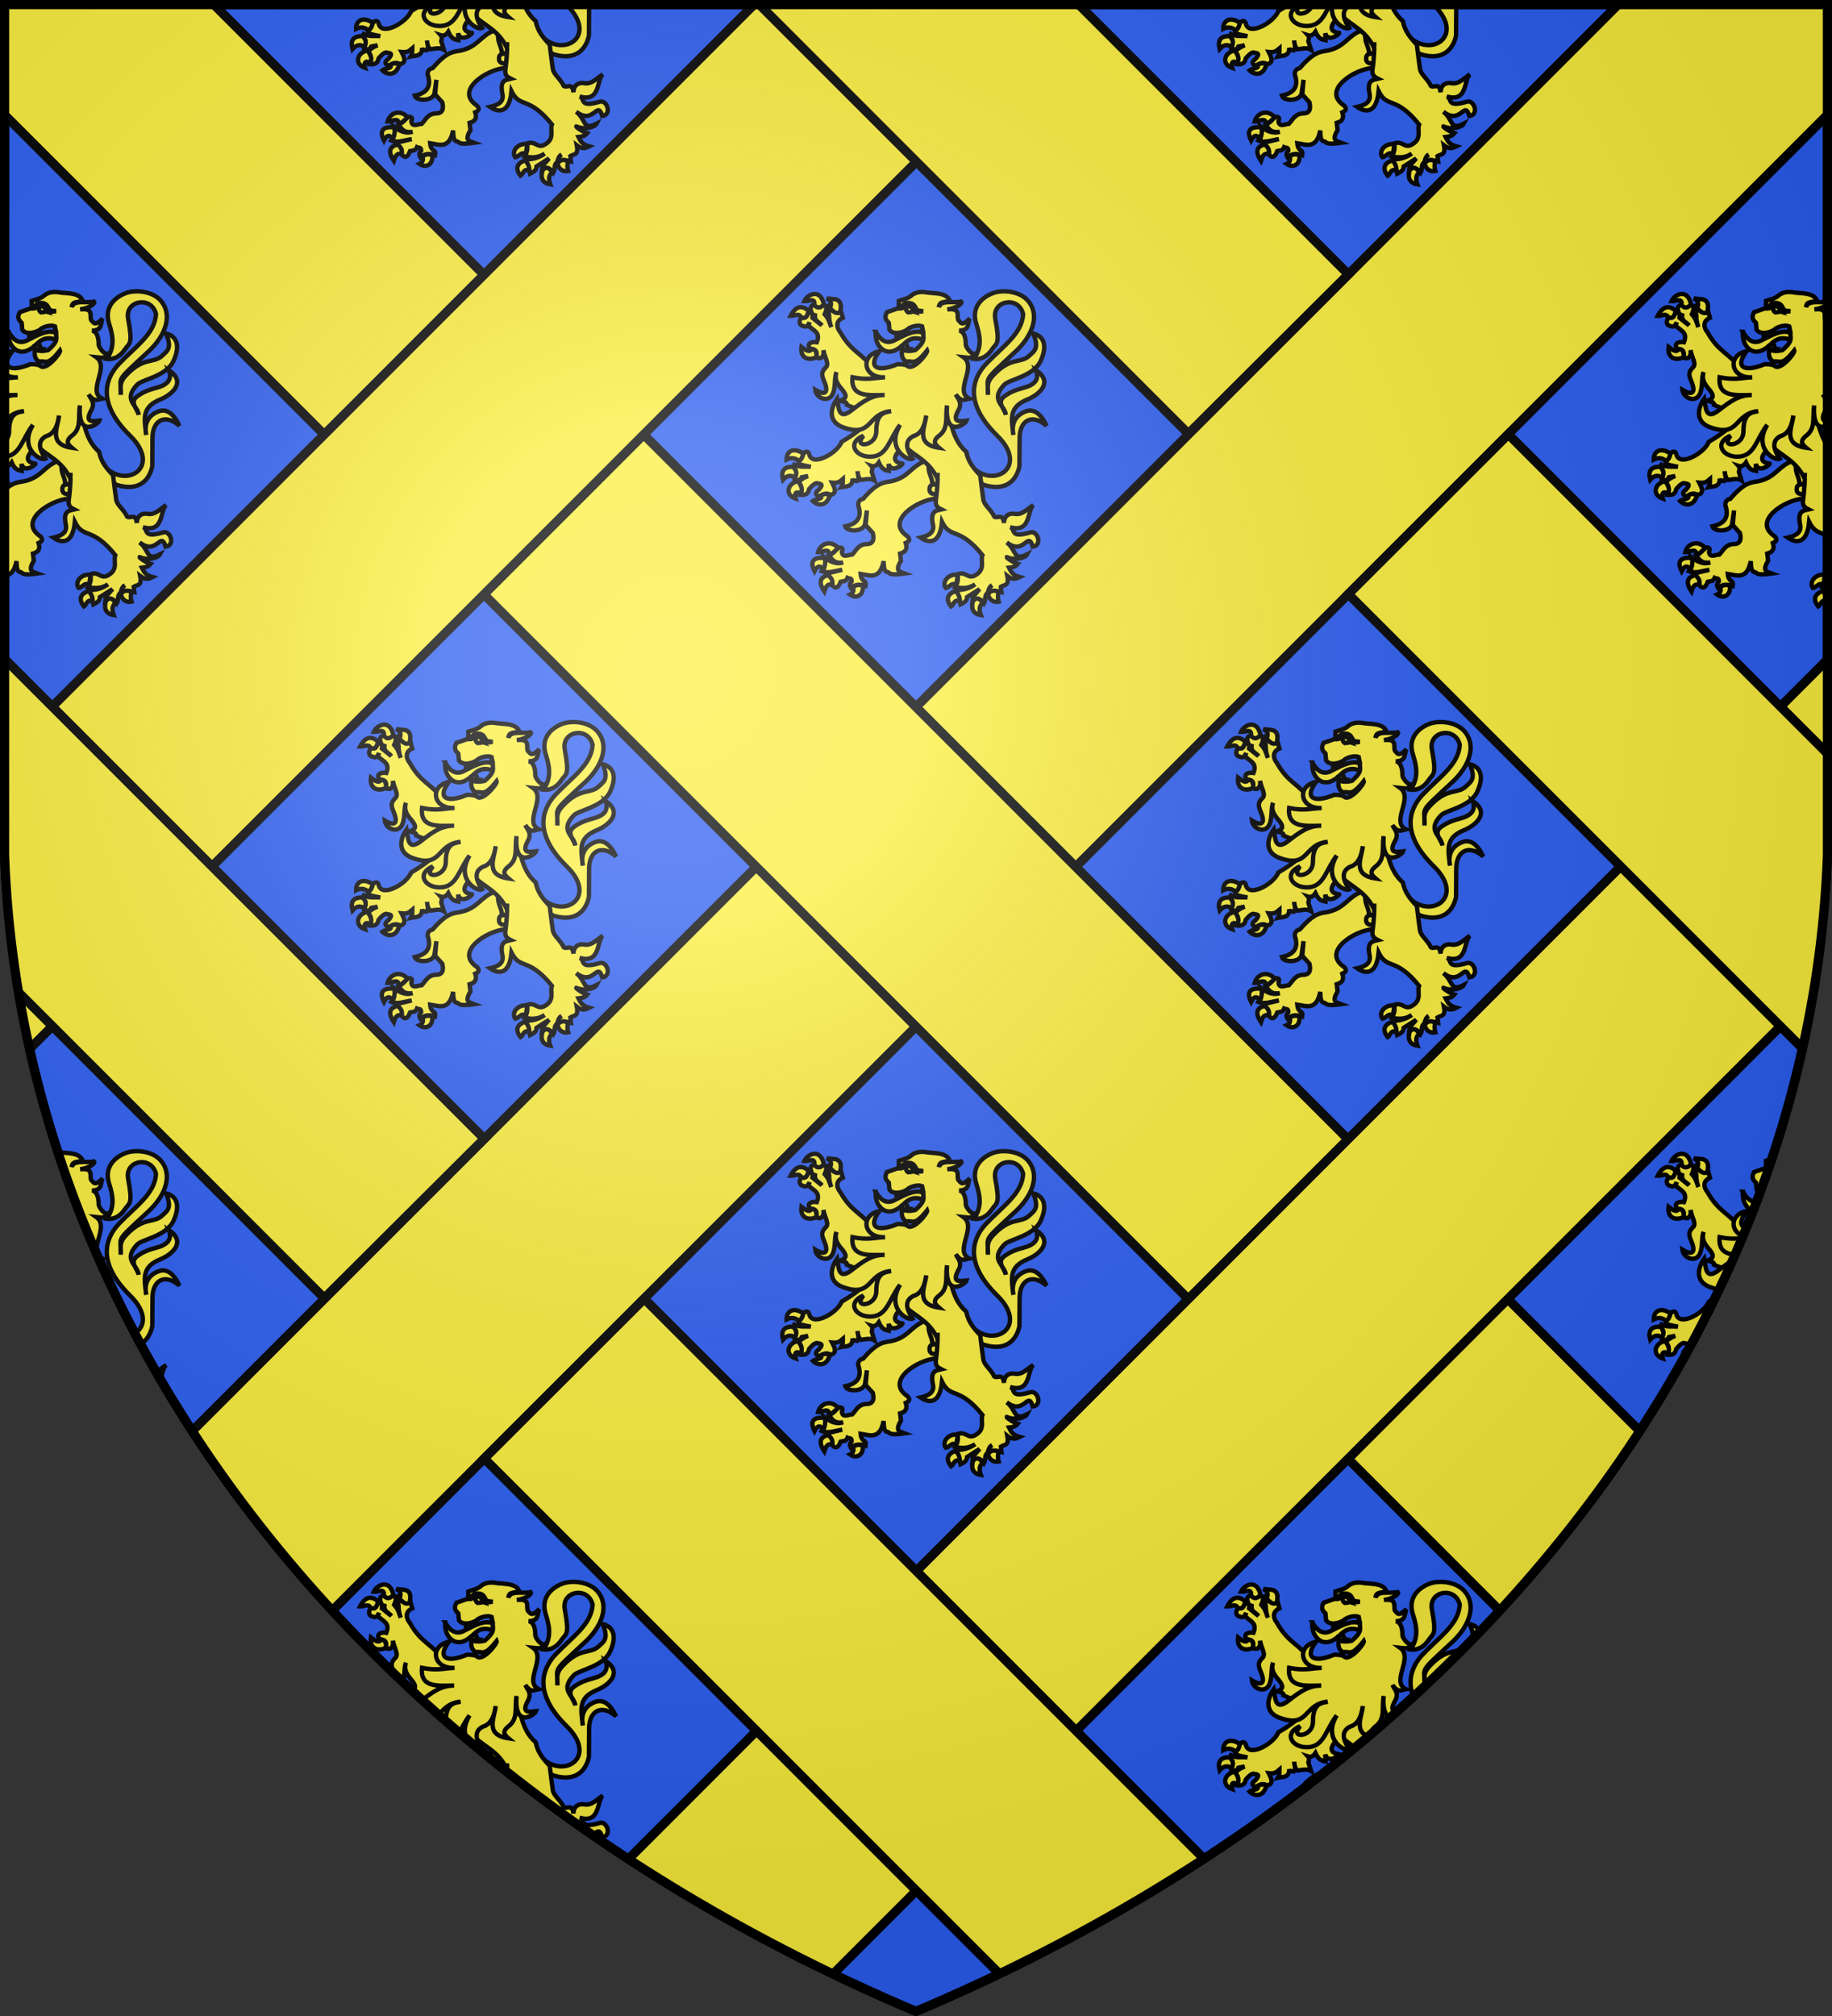
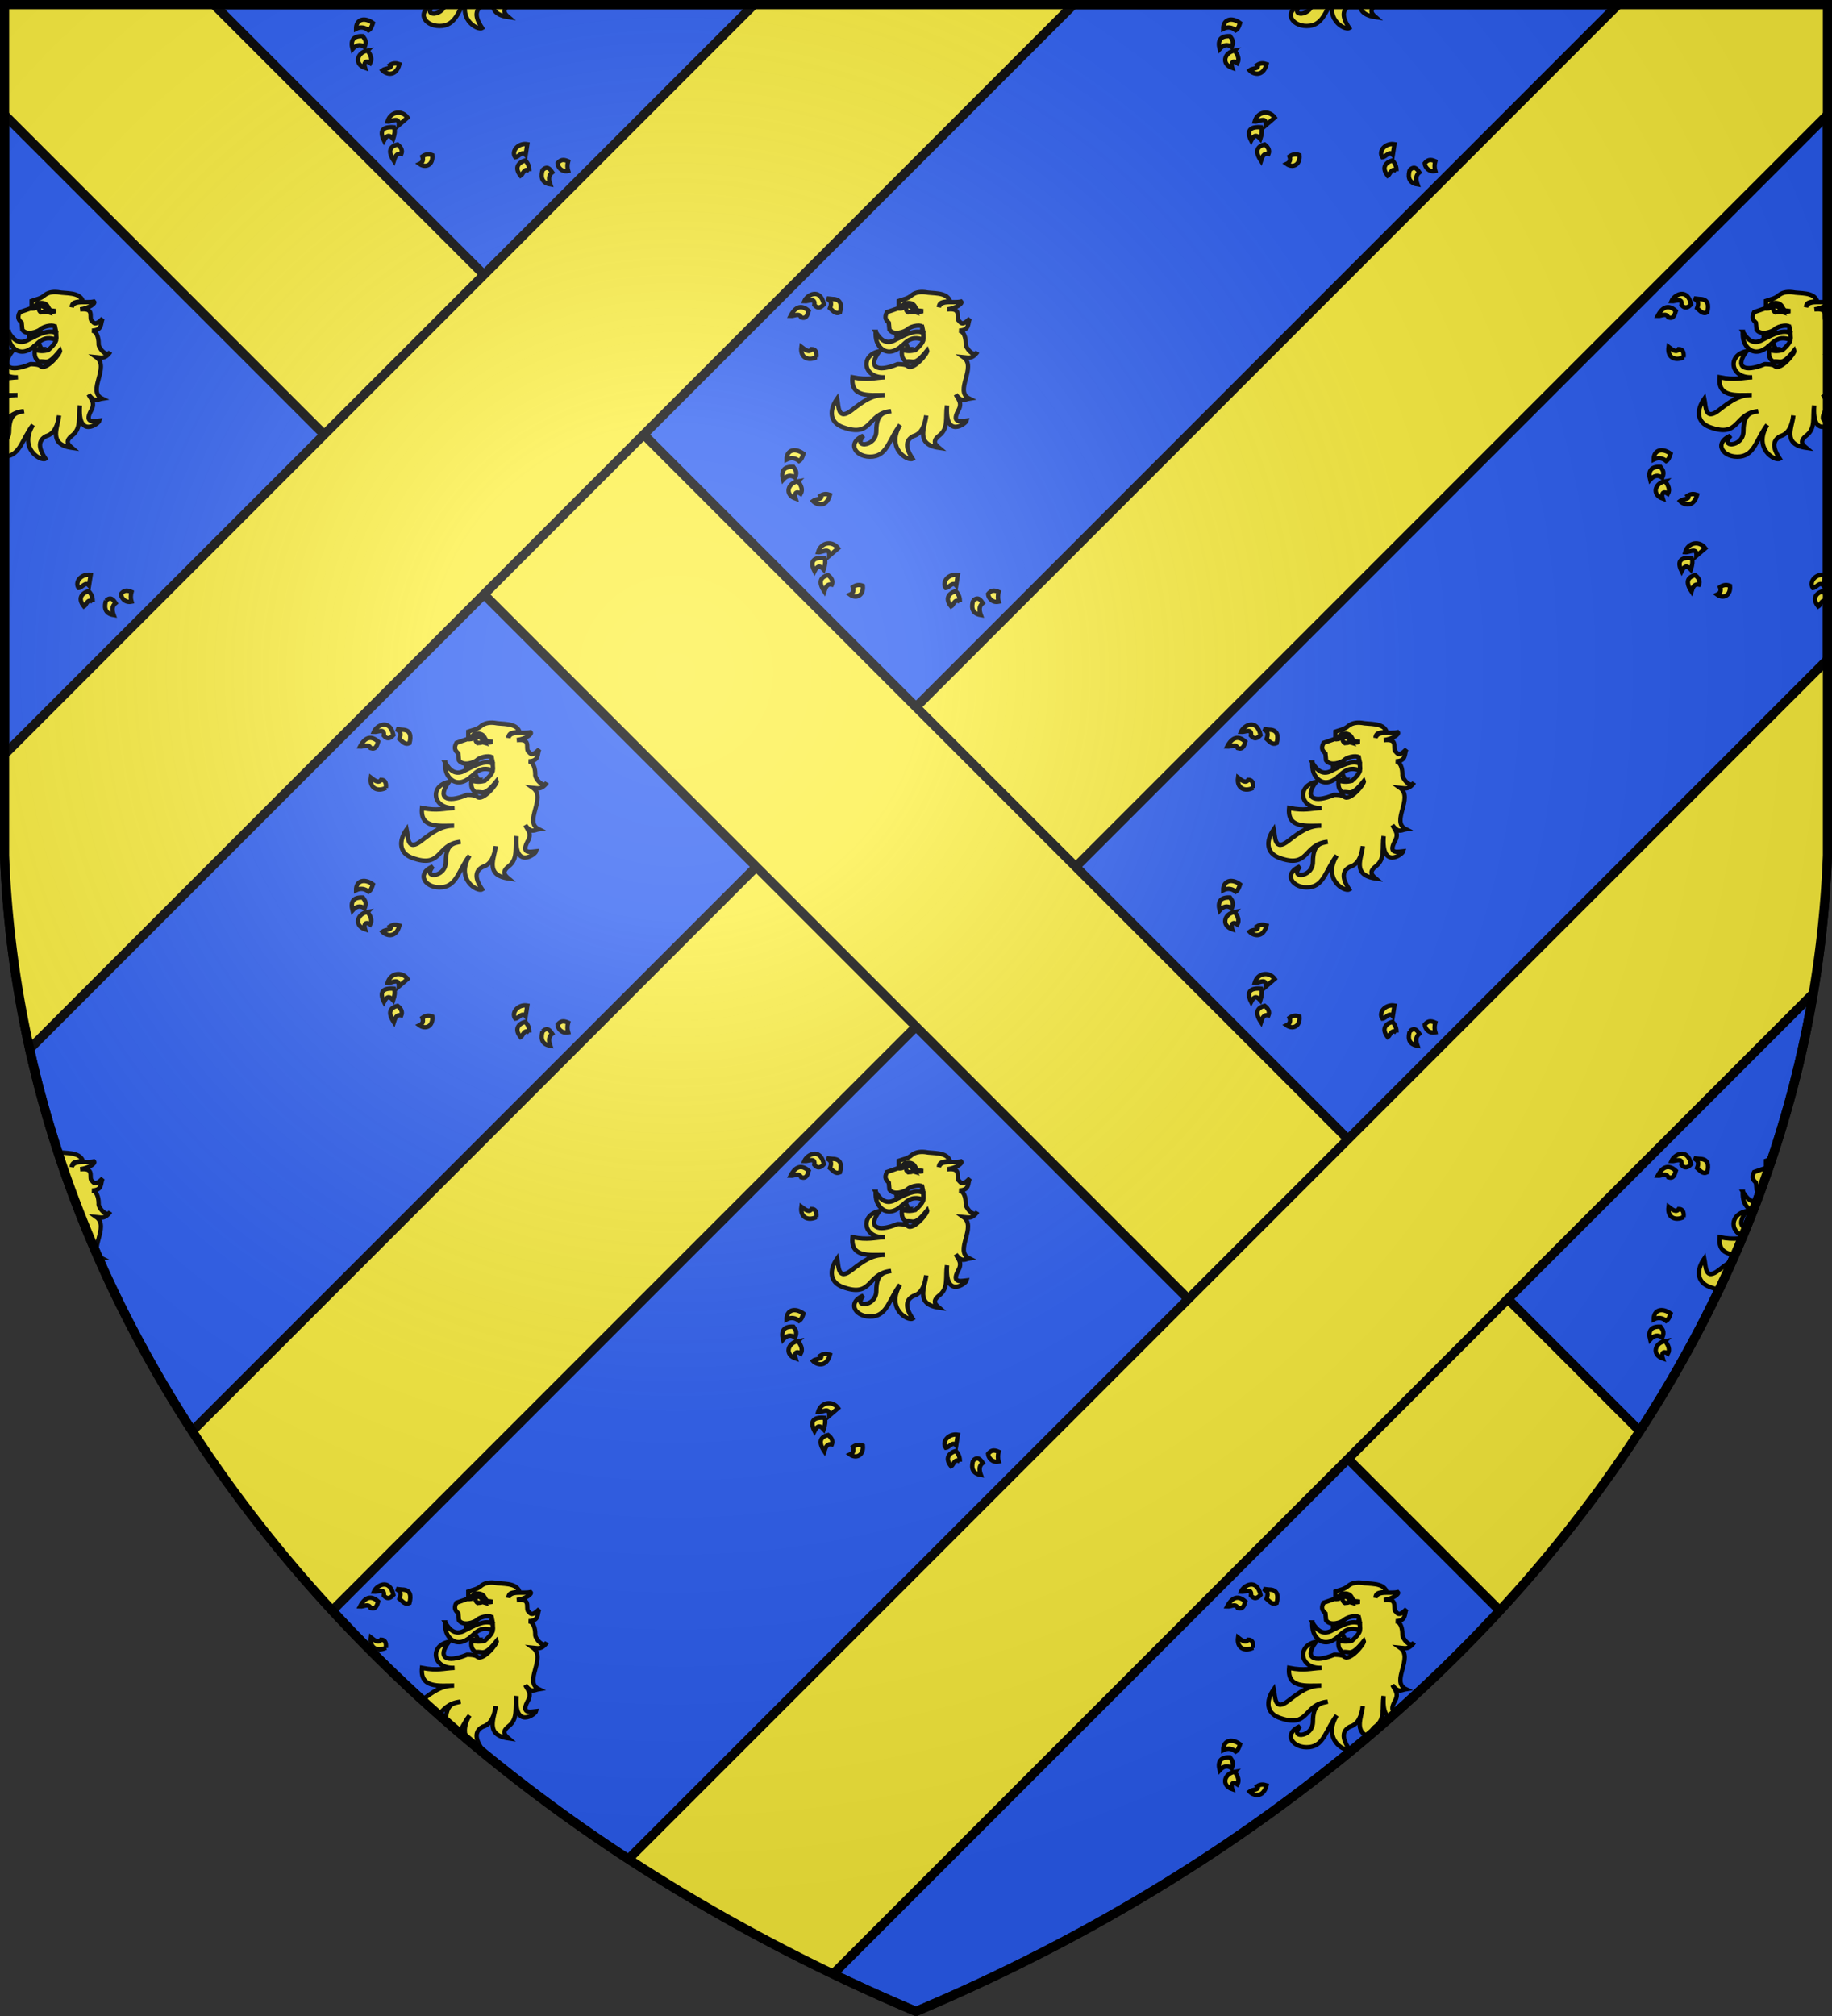
<svg xmlns="http://www.w3.org/2000/svg" xmlns:xlink="http://www.w3.org/1999/xlink" width="600" height="660" stroke="#000" stroke-width="3" fill="#fcef3c">
  <rect width="100%" height="100%" fill="#333333" stroke="none" />
  <defs>
    <radialGradient id="g" cx="221" cy="226" r="300" gradientTransform="matrix(1.35 0 0 1.35 -77 -85)" gradientUnits="userSpaceOnUse">
      <stop offset="0" stop-color="#fff" stop-opacity=".3" />
      <stop offset=".2" stop-color="#fff" stop-opacity=".25" />
      <stop offset=".6" stop-color="#666" stop-opacity=".13" />
      <stop offset="1" stop-opacity=".13" />
    </radialGradient>
    <clipPath id="b">
      <path id="a" d="M1.5 1.5h597V280A570 445 0 0 1 300 658.5 570 445 0 0 1 1.5 280Z" />
    </clipPath>
    <path id="c" transform="rotate(-135 160.298 249.107)" d="M0 0h74v750H0z" />
    <g id="e" stroke-width="7">
-       <path d="M316.166 149.97c6.704 11.685 22.017 3.956 10.394-7.38-12.095-11.89-6.909-20.029-3.485-23.575 5.392-5.638 11.685-9.758 12.013-16.195-1.476-6.068-10.168-4.51-9.143 1.435 1.64 8.754.471 7.892-1.087 10.188-1.844 2.727-4.038 3.28-5.883 3.075 2.316-3.423 2.357-6.56.82-11.357-2.05-6.088 2.583-9.184 5.474-10.229 3.341-1.189 9.286-.615 11.869 3.116 3.567 5.002.287 11.5-4.284 15.805-11.726 10.927-9.061 7.954-9.308 14.412 0-2.747-.471-3.957 1.579-6.232 5.945-6.478 9.225-3.813 12.095-6.683 1.435-1.353 3.28-2.317 1.148-7.175 3.362.82 4.797 3.751 2.542 8.815-2.255 5.207-10.353 6.212-11.952 7.913-4.858 5.084.062 6.56.472 9.922-.41-2.05-3.28-4.182-.267-6.252 1.292-.862 2.727-1.743 5.925-2.563 3.628-.943 5.474-2.665 4.182-5.822 5.74 3.772 1.353 7.872-2.726 9.573-6.294 2.542-5.269 6.294-4.654 11.624-.82-4.1 1.025-6.683 4.305-7.79 2.46-.82 4.817.963 6.56 4.797-4.366-3.895-8.712-2.194-8.815 3.895l-.062 9.348c-.676 3.341-3.32 8.61-11.561 6.15l-9.287-4.92 3.137-3.895Zm-13.304 1.025c-4.49 1.722-5.289 5.186-10.64 6.478-2.562.615-4.469-.041-9.532 5.822-1.312.328-1.64 1.087-1.64 2.05 1.23 3.567.205 6.047-4.243 6.97.553 1.845 5.986 1.947 6.498-.82.061-.41.615-4.367.615-4.367l-.41 4.777 2.337 2.583c.533 2.132.123 3.649-2.03 3.628-2.767.144-3.382 2.071-4.694 3.424-1.353.061-3.137 1.23-3.403-.82.738-1.845-.718-1.374-1.579-1.537-.266 1.127-1.23 1.947-2.644 2.562.943 1.332 1.701 2.87 4.633 2.398-2.46.738-4.428-.348-6.232-1.783.615 1.742.082 3.28-.8 4.633 2.112.902 4.47-.123 6.745-.451l-5.248 1.25c.902 1.005 2.05 1.62 2.05 3.895.677.718 1.374 1.128 2.255-.307l.41-.943c.82-.226 1.722.061 2.255-1.23.492.267 1.435-.164 1.373 1.148-.758.718-.697 1.435-.266 2.132 1.496-1.312 3.136-1.25 4.776-.697.062-.471.267-.964-.266-1.435-1.107-.718-1.23-1.64-1.312-2.46 2.87.41 6.293 2.111 7.524-4.182.061 1.927.143 3.567 1.352 3.567.82.287.267 1.23 5.577.471-1.538-.594-3.383-.594-1.251-4.161l-.287-2.358c1.845-.512 2.46-1.537 1.845-3.464 1.23-.533 1.517-1.148.615-2.173-7.585-4.982 3.28-11.972 9.348-12.362l4.387-2.808-2.788-9.697-5.33.267Zm1.25 1.64c.021 2.726 1.19 3.608 1.251 5.74l2.234.349c-1.844-.349-3.177-.144-3.177 1.394-.103 1.476 1.23 1.844 2.522 1.537 1.578-5.863-1.825-9.328-2.83-9.02ZM324.92 171.7c1.23.533 3.075.205 3.137 2.46-1.149 1.845-.267 2.05-.329 3.075" stroke-width="1.435" />
-       <path d="M266.7 99.745c-1.127.266-1.23.943-1.23 1.64.41.615 0 1.435 1.435 1.845-.205 1.988 1.558 2.255 2.255 3.28l-3.075-2.46c.287-1.435-.615-1.64-1.23-2.173-.554.943-.41 2.727-2.255 1.968-1.312 1.435-.615 2.747.41 2.87 1.291.615 1.64-.287 2.112-1.148-.062.533-.677 1.148.245 1.558 1.333 1.23 3.383 1.845 2.153 4.92-1.23-.205-3.382.061-2.398 1.988.963.349 2.91.144 2.193 2.83.615.594 1.025.389 1.497.368 1.024-.676.963-1.701.86-2.624.431 2.563 2.05 4.49.78 5.7-1.907 1.783-1.026 3.156-.472 4.653 1.435 3.485.41 4.715-2.973 2.665.308 2.931 5.023 4.715 6.048.41.615-2.399.205-4.387.902-6.232-.779 2.337.328 3.977 1.825 5.699 2.275 2.686.676 3.116-.575 3.71 1.067.308 2.358.41 2.153 1.333 1.23.615 2.46 1.025 3.69 1.23l2.05 5.535c-1.845 1.722-4.305 3.485-7.442 5.33-1.373 3.608-9.245 8.098-10.536 4.428-.267-1.148-.677-1.681-2.256-.615-.143.8.144 1.517-1.434 2.542l.348.902c1.435.594 2.542.635 3.772.943-1.804-.205-3.485.287-5.412-.697l-.471.902c1.906 1.23.676 2.46.574 3.751.717.226 1.537.964 2.357-.573l2.05-.39c-1.988.8-2.46 1.394-3.157 2.009 1.517 1.496.902 2.788.492 4.141 1.373.143 2.665.082 3.013-1.886.82-.964 1.64-1.784 2.44-1.927.902.308 2.665-.082.759 2.112-1.497 1.045-1.087 1.783.143 2.275 1.23-.902 2.46-1.374 3.752-.492 1.865-.718 1.578-1.845.43-4.038 2.173.204 2.583-.472 3.505-1.23 0 .84.103 1.66-.512 2.685 1.23-.287 3.895.123 3.69-2.85l.144.656 1.373.185c.84-1.066.123-2.173.123-3.198.123 1.025.205 1.988 1.087 2.87 1.496-.205 3.095-.677 4.448.143l-.882-2.808c.267-.922.267-1.496-.143-1.948.758.246 1.64.103 2.46-1.127 1.107 2.46 2.255 2.542 3.28 2.747l-.062-2.275c.882 3.218 4.674.225 4.572-.062-4.715-.718-1.64-3.895.41-5.945 3.69 3.608 8.2 4.858 11.07 10.926-.061 2.399-.287 4.859-.615 7.319-.082 1.701.902 2.193 1.845 2.665-1.702.41-3.69.41-2.788 4.858.615 2.727-1.373 3.752-4.059 4.367 1.722 1.23 6.232 3.28 7.052-5.125 2.87 5.74 5.535 1.312 13.243 10.865-.738 1.783 1.046 4.51-2.111 6.437-2.625 1.763-3.24-1.312-6.069-.184.267 1.619.144 2.767-.758 4.202 2.255.492 4.408.533 6.56-.902-2.111 1.456-4.51 2.132-6.888 1.722 1.353.758 1.62 3.198 2.07 4.838 1.005-.533 2.153-.943 2.153-2.378l4.1-2.604c-.923 1.169-2.173 2.05-2.337 3.731 1.62-1.025 2.808-.512 3.772.923.717-1.148 0-2.665 1.23-3.403.266-.902.41-1.927 1.435-2.542-1.148.82-1.025 1.701-1.127 2.542.922-.984 2.685-.697 4.202-.287l-.205-1.743c1.148-.717 2.767-.205 2.111-3.526 1.784 1.374 2.809.964 4.039.349-2.255-.615-2.767-1.64-3.485-3.075 1.025-.123 2.05-.205 2.87-1.23-1.988-.615-4.305-2.563-3.485-2.194 2.665 1.169 5.945.226 6.56-.942-4.654 2.377-3.362-1.374-6.683-3.896 5.76 4.49 6.888-4.038 8.528 1.394 3.28-.41 1.558-5.432-.82-4.674-7.031 2.05-4.592-1.107-6.622-1.721 7.032 2.05 5.495-5.597 7.647-7.237-2.05 1.292-3.69 3.362-6.15 2.87-1.743-.308-3.485.615-3.485 3.013-.41-3.362-2.152-1.373-3.157-2.07-1.148-2.44-3.403-3.813-3.608-5.658-.308-2.255-.677-4.92-1.025-7.913-2.05-2.132-3.957-4.387-4.572-7.667-5.268-4.612-4.92-11.48-7.031-17.302l-22.96-9.41c-4.264-5.883-7.462-5.678-11.255-12.443-.922-1.025-1.947-3.485.82-4.715l-.614-2.173c-.923-.287-1.805.451-2.707-.082l-.881-1.845c-.615 0-1.025.492-1.025 1.435 1.435 2.05.123 1.947 1.435 5.74-.82-2.317-.923-2.87-2.153-4.244.308-.758.718-1.435.431-2.521-.533-.718-.8-.41-1.148-.553-1.374 1.455-1.988.553-2.665-.062Zm40.385 55.042v1.538-1.537Z" stroke-width="1.435" />
      <path d="M271.825 100.893c.82-2.07 0-2.522-1.025-3.198l1.845.205c2.87 0 3.075 2.05 2.46 4.387-1.435.676-2.255-.492-3.28-1.394Zm-8.405-2.276c1.312.103 3.69-1.332 3.28 1.23 1.025 1.21 2.05 1.025 3.137-.204-1.21-5.536-5.515-3.178-6.417-1.026Zm-1.025 5.31c-.717-1.62-2.255-.41-3.485-.492 1.64-3.178 3.69-3.69 5.945-1.64-.41 1.312-.738 2.665-2.46 2.132Zm4.982 13.038c-2.727 1.312-5.392.123-4.9-3.383 1.353 1.046 2.583 1.948 3.321.718 1.107 0 1.804.697 1.579 2.665Zm-5.679 33.968c-1.148-.963-2.501-1.27-4.08-.492-.02-3.136 2.727-3.956 5.515-1.906-.328.963-.615 1.927-1.435 2.398Zm-5.248 6.13c-.697-2.726.103-4.367 3.362-4.223.533.82 1.455 1.435.615 3.567-1.517-1.107-2.829-.636-3.977.656Zm4.92.492c1.025 1.353 1.64 2.726.882 4.1-1.579-1.087-2.214 0-1.702 1.578-3.69-1.27-2.542-5.145.82-5.678Zm7.38 4.715c1.087-.697 2.05-.615 3.075-.267-1.23 4.449-4.51 3.219-5.596 2.01.881-.718 3.546-.513 2.521-1.743Zm5.74 17.22c-1.845-2.542-5.596-2.05-6.56 1.291 1.373.144 3.834-1.804 3.69 1.169l2.87-2.46Zm-4.715 6.97c-1.537-1.763-2.316-.82-3.013.553-1.62-3.218-.41-4.653 3.28-4.346.43 1.046.204 2.358-.267 3.793Zm1.435 1.845c-2.563.615-3.28 2.255-1.23 5.33.41-1.312.881-2.603 2.46-2.255.41-1.025.082-2.05-1.23-3.075Zm8.118 3.895c.492 1.23-.02 2.05-.943 2.46 1.947 1.435 4.51.41 4.202-2.87-1.024-.41-2.09-.41-3.259.41Zm34.379-3.998-.554 3.465c-1.23-1.394-2.235.738-3.403.82-1.435-2.05 1.025-4.797 3.957-4.285Zm.656 8.815c.02-1.127-.185-2.255-1.333-3.505-2.255.656-3.69 2.378-1.517 5.043.759-.41 1.107-2.788 2.85-1.538Zm4.345-.389c1.579-1.414 2.378-.328 3.137.8-1.168.922-1.23 2.234-.615 3.935-3.403-.553-2.973-3.218-2.522-4.735Zm8.364-2.85c-.307 1.087-.307 2.194 0 3.198-2.214.431-3.382-1.291-3.464-2.521.902-1.087 1.722-1.435 3.464-.677Zm-40.282-85.136c-.082 2.296.349 4.428 2.46 5.924 2.255 1.292 4.592.206 6.888-2.05 2.419-2.316 4.387-1.906 6.232-1.291.267-1.025-.123-1.496 0-2.255-2.788-1.169-5.863.676-8.918 2.173-3.034 1.845-5.022.287-6.662-2.501Zm10.803 5.658-.963-1.948-1.332.861.102 1.087h2.194Zm-4.038-5.125 1.743-.103-.165 1.23-1.475.718-.103-1.845Zm8.528-1.948c.164-1.025-3.506-.717-4.9.636-.758.697-4.448 2.132-5.883.082l-.205-2.255c-.82-.82-1.64-1.579-.615-3.485l3.895-1.353v-2.337c1.353-.492 2.952-.697 4.202-1.845 1.026-.82 2.44-1.23 4.346-1.025 2.584.553 6.889-.144 8.16 2.767-1.21.718-3.445-.102-3.588 2.153.738-2.522 4.715-1.23 7.277-1.845.656.615-1.742 2.255-4.55 2.583 4.653-.533 3.013 2.132 3.628 3.505.82.677 1.025 2.255 3.813-.553-.882 1.374.164 3.895-3.547 3.998 2.132.245 2.194 3.792 2.194 4.202-.287 1.332 2.747 4.858 3.792 2.747-1.844 2.583-3.177 1.825-4.612 1.701 4.633 3.26-3.137 11.132 1.947 13.592-1.332.205-2.418 1.435-4.407-1.353.759 1.558 2.337 2.788.697 5.453-2.234 4.305 1.476 3.198 2.87 3.075-.287 1.127-7.257 6.068-6.437-4.92-.615 3.833.615 7.38-2.542 9.84-2.378 1.845-1.353 2.931-.061 4.018-7.954-1.148-4.572-6.683-4.224-10.578-.43 3.075-1.373 5.945-4.243 6.765-3.69 1.907-1.332 5.638-.205 7.38-1.496.902-8.815-3.28-4.1-11.07-3.485 4.51-4.1 9.779-8.877 10.352-5.473.636-8.958-4.346-3.136-6.805-1.62 2.05-.984 2.808.39 2.808 1.865-.144 3.833-1.702 3.833-4.305 0-6.355 3.075-6.068 4.817-6.56-8.097.82-5.904 8.917-15.887 5.227-4.1-1.537-4.51-5.37-1.743-9.327.513 2.398.103 7.585 4.92 3.69 3.69-2.87 6.581-4.92 10.62-4.858-5.064.02-11.193.881-10.517-5.802 5.125 1.025 7.093.123 10.66 0-7.052.41-8.405-7.175-1.845-8.549-3.895 5.146-.963 7.114 5.945 4.244 0 0 2.583-.062 3.28.615 1.845 1.64 6.765-4.305 6.416-5.125-4.305 5.412-4.571 3.198-6.887 3.69-1.272-.82-1.579-1.968-1.374-3.895 1.845.615 3.075.41 4.367.123 1.168-1.005 2.193-2.05 2.603-3.198.102-1.435.062-2.809-.287-4.203Zm-7.011-6.457c1.455-.82 3.526-1.025 4.08.922l.286.39-.553-.164c-.267.287-.615.287-1.025.287l-.41.061c-.615-.369-.82-.963-.676-1.414.266-.8-1.272-.082-1.702-.082Zm1.414-1.435c-.676.205-.799.902-1.496 1.087-.349.02-.615-.062-.615-.062l-.144.615s.349.102.759 0c.881.061 1.087-.82 1.722-1.127.738-.226 1.763-.308 2.378.307.615.82.882 1.537 1.292 1.742.614.308 1.311.041 1.988-.02l-.615-.082c-.759-.205-1.23.328-2.05-1.353-.615-1.312-2.193-1.435-3.219-1.107Z" stroke-width="1.435" />
    </g>
  </defs>
  <use xlink:href="#a" fill="#2b5df2" />
  <g clip-path="url(#b)">
    <use xlink:href="#c" />
    <use xlink:href="#c" transform="matrix(-1 0 0 1 600 0)" />
    <use xlink:href="#c" x="24" y="259" />
    <use xlink:href="#c" x="-101" y="-182" />
-     <path id="d" d="m972 724.8 52.3-52.3L494 142.2l-52.4 52.3L972 724.8ZM389.2 142l52.4-52.2-530.3-530.3-52.3 52.3L389.2 142Z" />
    <use xlink:href="#d" x="-283" y="283" />
    <g id="f">
      <use xlink:href="#e" />
      <use xlink:href="#e" x="-284" />
      <use xlink:href="#e" x="284" />
    </g>
    <use xlink:href="#f" y="-141" x="-141" />
    <use xlink:href="#f" y="141" x="-141" />
    <use xlink:href="#f" y="281.5" />
    <use xlink:href="#f" y="422.5" x="-141" />
  </g>
  <use xlink:href="#a" fill="url(#g)" />
</svg>